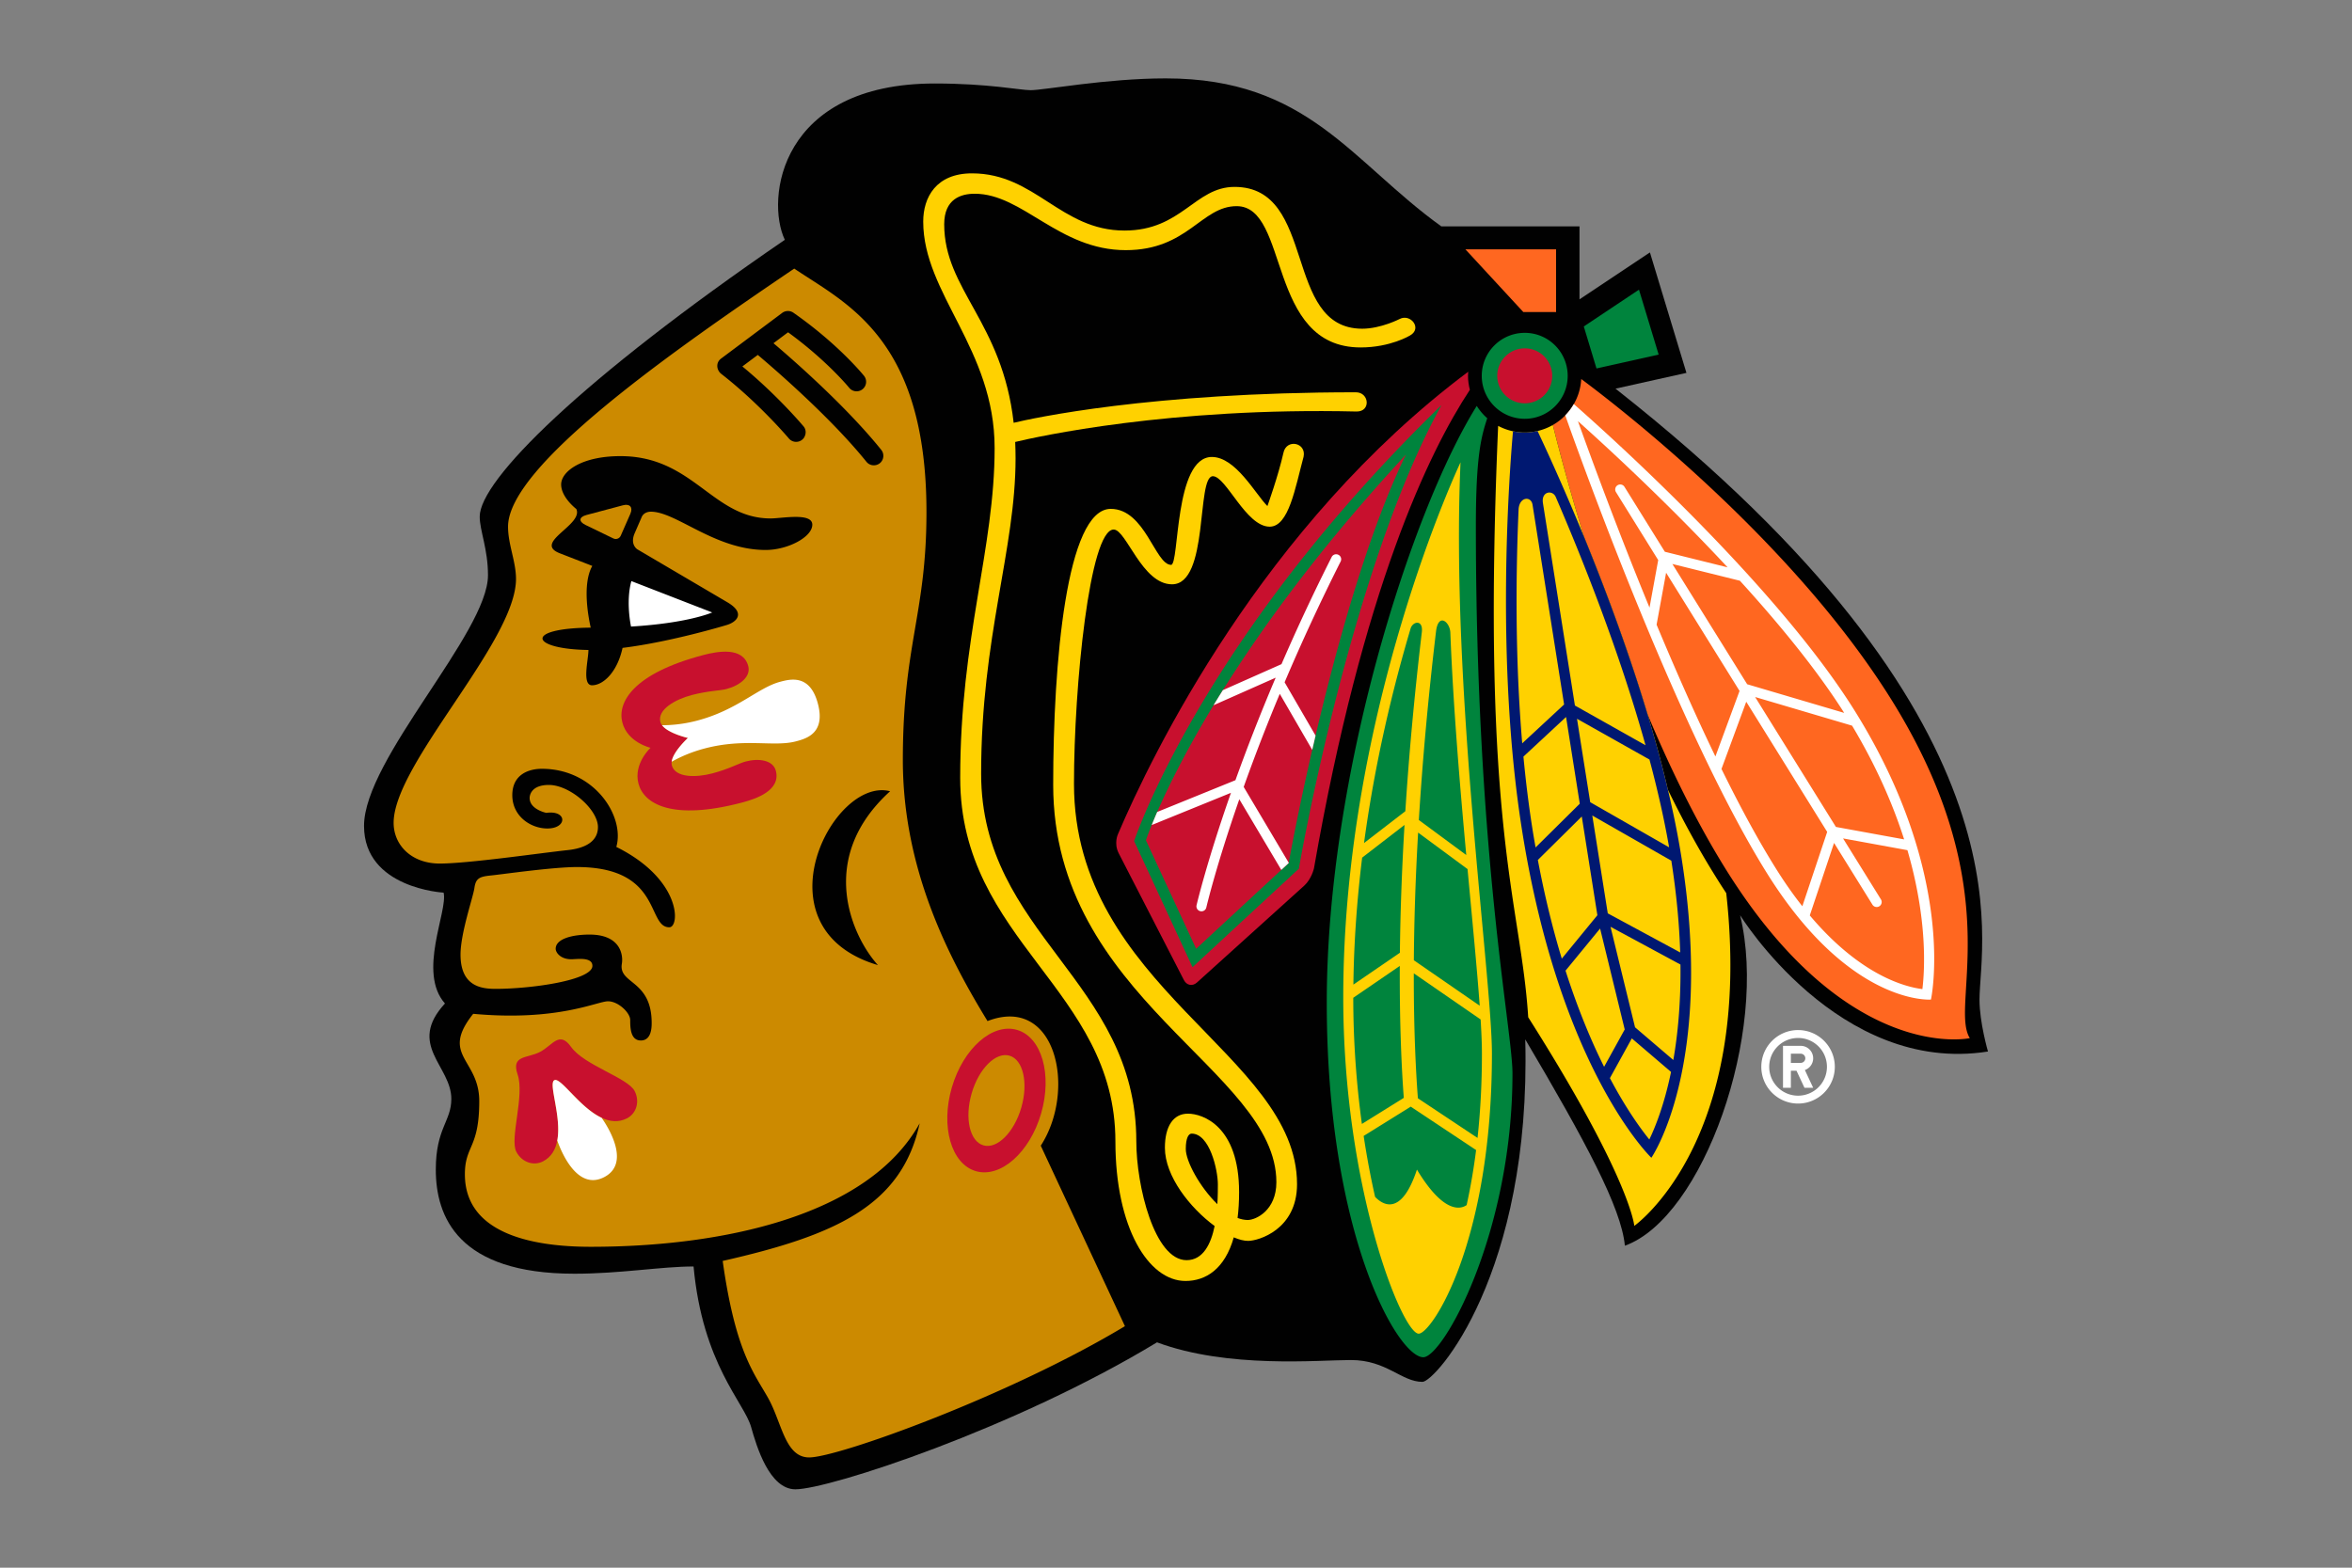
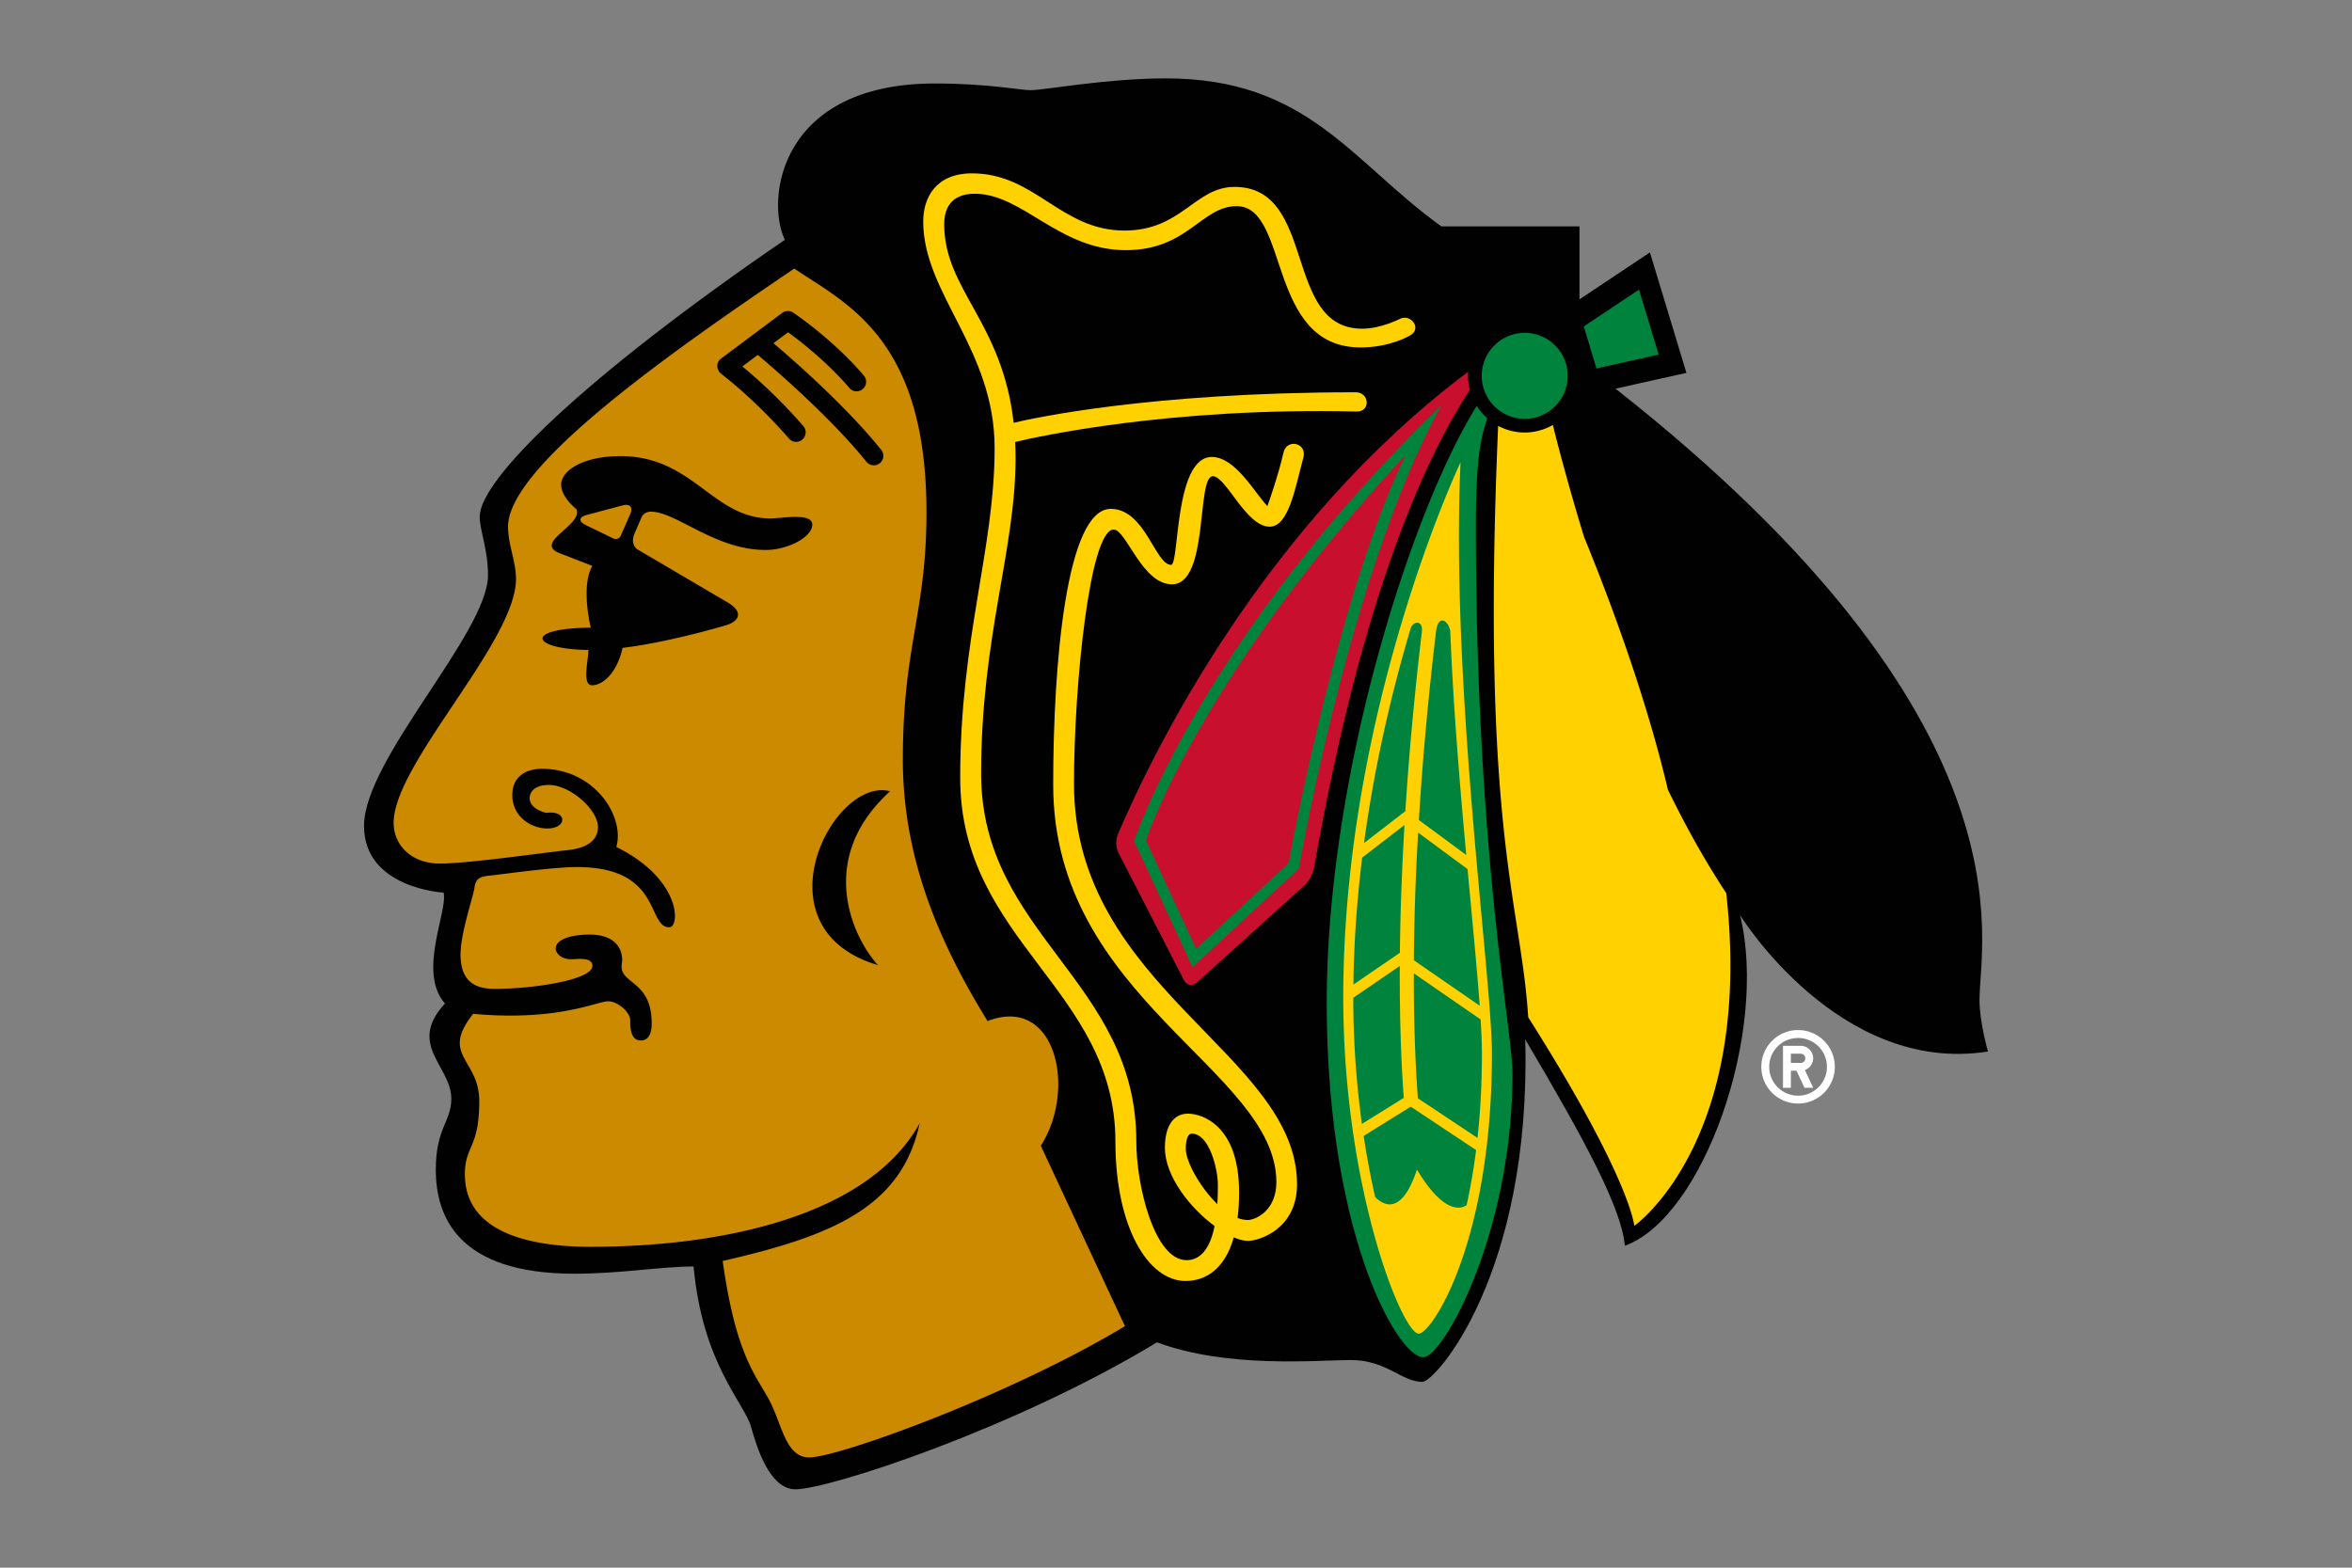
<svg xmlns="http://www.w3.org/2000/svg" viewBox="0 0 960 640">
  <rect x="0" y="0" width="960" height="640" fill="#808080" stroke="none" />
  <path fill="#fff" d="M733.91 420.518c-8.282 0-15.005 6.714-15.005 15.001 0 8.278 6.723 15.001 15.005 15.001s14.995-6.723 14.995-15c0-8.288-6.714-15.002-14.995-15.002m0 26.784c-6.518 0-11.782-5.27-11.782-11.783s5.264-11.774 11.782-11.774c6.51 0 11.78 5.264 11.78 11.774s-5.27 11.783-11.78 11.783m6.163-15.26a5.085 5.085 0 0 0-5.09-5.082h-7.228v17.123h3.213v-6.954h2.306l3.246 6.954h3.554l-3.39-7.252a5.095 5.095 0 0 0 3.39-4.789m-5.09 1.872h-4.015v-3.747h4.015c1.033 0 1.878.839 1.878 1.876a1.88 1.88 0 0 1-1.878 1.871" />
  <path fill="#010101" d="M807.957 408.157c0-24.137 23.702-113.907-148.571-249.492l28.957-6.44-14.902-49.175-28.75 19.162V92.406h-56.417C551.536 65.934 533.822 32 475.813 32c-24.204 0-49.634 4.816-55.162 4.816-4.235 0-17.138-2.73-39.09-2.73-63.327 0-69.139 47.223-61.225 63.818-83.278 57.035-124.535 98.183-124.535 113.002 0 5.735 3.376 13.195 3.376 23.939 0 23.43-50.595 75.025-50.595 102.332 0 25.515 32.485 27.24 32.485 27.24 1.821 7.537-10.752 32.486.548 45.256-15.612 16.973 2.603 25.443 2.603 38.956 0 9.172-6.339 11.963-6.339 28.845 0 19.244 9.055 42.513 56.565 42.513 18.78 0 35.42-2.95 48.644-2.95 3.66 39.867 20.695 55.546 23.496 65.564 2.255 8.026 7.49 25.4 18.063 25.4 13.782 0 89.835-24.958 147.6-59.997 28.976 10.779 65.773 7.222 79.138 7.222 14.582 0 20.637 8.915 29.212 8.915 5.178 0 44.455-43.825 41.956-139.816 24.6 41.643 39.2 68.734 40.662 84.23 31.863-11.384 58.708-86.882 47.03-134.93 0 0 40.22 65.302 101.173 55.652 0 0-3.462-11.907-3.462-21.12" />
  <g fill="#ff6720">
-     <path d="M772.179 285.93c-40.238-64.72-110.567-119.144-126.772-131.196-.208 3.712-1.273 7.19-3.037 10.225a23 23 0 0 1-3.49 4.623 22.6 22.6 0 0 1-5.075 3.92c2.793 11.153 7.065 27.144 12.753 45.704 8.432 20.62 17.96 45.983 25.91 72.422 9.189 21.87 19.781 43.68 31.818 63.048 49.83 80.162 99.718 69.14 99.718 69.14-8.545-13.785 16.564-60.03-31.825-137.885M635.135 101.79h-37.012l23.647 25.605h13.365z" />
-   </g>
+     </g>
  <path fill="#ffd100" d="M704.586 364.609a250 250 0 0 1-4.631-7.245c-6.858-11.01-13.243-22.808-19.177-34.96-2.413-10.271-5.234-20.599-8.31-30.776-7.95-26.44-17.478-51.803-25.91-72.423-5.688-18.559-9.96-34.55-12.753-45.704a23 23 0 0 1-6.235 2.452c-1.688.392-3.424.623-5.215.623-1.651 0-3.265-.184-4.811-.51a23.6 23.6 0 0 1-6.056-2.201c-7.13 165.54 9.263 194.193 12.273 241.431 41.813 65.922 43.294 85.158 43.294 85.158s48.812-34.224 37.531-135.845Z" />
-   <path fill="#001871" d="M686.343 350.233c-1.433-9.131-3.338-18.453-5.565-27.828-2.413-10.272-5.234-20.6-8.31-30.777-7.95-26.44-17.478-51.802-25.91-72.422-8.28-20.181-15.451-35.759-18.987-43.253-1.689.392-3.425.623-5.216.623-1.651 0-3.265-.184-4.811-.51-1.566 17.84-7.196 93.995 3.65 162.584 15.535 98.388 52.831 133.998 52.831 133.998s25.796-37.165 12.318-122.416Zm-.547 38.598-29.561-15.962c-.914-5.713-3.32-20.938-6.32-39.938l32.259 18.432c2.152 13.773 3.265 26.242 3.622 37.468m-12.546-78.754c3.228 12.038 5.982 24.1 8.019 35.835l-32.202-18.421a38789 38789 0 0 1-5.394-34.061zm-38.2-107.067c10.81 25.044 25.845 62.698 36.598 101.234l-28.826-16.22c-6.376-40.455-13.054-82.655-13.054-82.655-.764-4.859 4.038-5.52 5.283-2.36Zm-15.223 5.093c.207-5.314 5.11-5.749 5.695-2.06l12.886 81.558-17.091 15.86c-3.028-35.678-2.565-70.588-1.49-95.358Zm5.593 129.878c-1.509-9.593-2.688-19.347-3.612-29.102l17.402-16.17 5.594 35.396-18.036 17.864c-.462-2.621-.924-5.27-1.348-7.987Zm2.273 13.1 17.93-17.751 6.369 40.305-14.526 17.722c-3.604-11.868-6.935-25.25-9.773-40.276m11.3 45.182 14.11-17.195c2.34 9.601 9.735 39.888 10.046 41.209-.538.982-5.67 10.283-8.414 15.242-5.177-10.375-10.649-23.355-15.742-39.256Zm34.201 68.93c-3.631-4.488-9.507-12.622-16.09-25.05l8.942-16.224 16.014 13.692c-2.771 13.395-6.413 22.488-8.866 27.581m9.792-32.447-15.62-13.356a35793 35793 0 0 1-10.008-41.03l28.543 15.413c.179 15.43-1.066 28.39-2.915 38.973" />
  <path fill="#c8102e" d="M599.273 151.755C515.24 214.621 470.02 308.383 456.335 340.477c0 0-1.82 3.773.292 7.885l26.617 51.777c1.114 2.158 3.5 2.603 5.302.969l43.784-39.54c3.02-2.723 3.991-7.113 3.991-7.113 19.951-114.176 46.936-170.016 63.623-195.315-.473-1.835-.757-3.734-.757-5.706 0-.572.058-1.129.086-1.679" />
  <g fill="#00843d">
    <path d="m668.97 118.255-22.526 15.016 5.188 17.148 25.373-5.65zM607.035 170.742a23.4 23.4 0 0 1-4.281-5.032c-26.939 43.159-61.217 151.126-61.217 243.588 0 94.55 28.94 144.787 39.4 144.787 8.064 0 36.4-50.67 36.4-115.867 0-17.782-14.942-89.27-14.942-223.469 0-28.802 2.207-36.494 4.64-44.007ZM462.909 343.366l23.835 51.479 43.4-40.197S551.091 232.66 588.38 165.37c-98.382 95.507-125.471 177.996-125.471 177.996m74.054-43.06q-.693 2.965-1.36 5.825c-5.829 25.395-9.252 44.158-9.592 46.083-.037.103-.037.15-.037.15l-2.99 2.772-34.76 32.204-20.495-44.278s.689-2.171 2.357-6.245c.613-1.526 1.358-3.3 2.236-5.338 4.14-9.467 11.375-24.4 22.997-43.567 1.208-2.01 2.489-4.06 3.8-6.155 16.33-26.052 40.306-59.033 74.724-96.155-15.574 31.92-28.42 78.781-36.88 114.704M622.355 135.885c-9.698 0-17.555 7.857-17.555 17.549s7.857 17.538 17.555 17.538c9.677 0 17.517-7.846 17.517-17.538s-7.84-17.55-17.517-17.55" />
  </g>
  <path fill="#ffd100" d="M596.132 188.759S548.27 289.633 548.27 407.165c0 77.837 24.102 137.3 30.79 137.3 5.263 0 29.89-37.023 29.89-114.294 0-31.268-16.912-149.867-12.818-241.412m-20.412 67.937c.85-3.094 5.217-3.915 4.622 1.347-3.188 26.963-5.339 51.355-6.734 73.126l-16.866 13.006c4.452-32.937 11.696-62.919 18.978-87.479m-19.742 93.424 17.29-13.341c-1.169 19.66-1.725 37.061-1.887 52.183l-18.978 12.996c.208-17.769 1.529-35.165 3.575-51.838Zm-3.622 57.217 18.988-12.999c-.114 24.502.784 42.549 1.631 53.86l-17.1 10.642a381 381 0 0 1-3.52-51.503Zm46.276 84.627c-2.217 1.557-9.16 3.98-20.29-14.49-6.48 19.622-14.214 14.148-17.081 11.14-1.726-7.601-3.312-15.928-4.67-24.874l19.224-11.958 26.674 17.723a253 253 0 0 1-3.857 22.459m6.234-61.793c0 12.518-.659 23.988-1.791 34.381l-24.345-16.185c-.811-10.658-1.707-27.733-1.67-51.01l27.278 18.828c.34 5.47.528 10.183.528 13.986m-.905-19.6-26.881-18.553c.113-15.02.601-32.4 1.743-52.124L599 354.797c2 21.562 3.886 40.898 4.962 55.773m-5.489-61.518-19.355-14.289c1.395-22.69 3.622-48.337 6.998-76.865.934-8.018 5.706-3.94 5.857.343 1.199 30.424 3.896 62.323 6.5 90.811Z" />
  <path fill="#ffd100" d="M553.761 168.001c5.868 0 5.104-7.852-.33-7.852-84.128 0-132.29 10.682-139.693 12.456-4.652-41.244-28.347-54.368-28.347-81.049 0-10.357 6.842-12.464 12.452-12.464 19.64 0 34.363 23.03 61.652 23.03 25.363 0 30.814-17.96 45.257-17.96 21.693 0 12.148 57.678 50.613 57.678 12.159 0 20.13-4.866 20.13-4.866 5.167-2.88.226-9.07-4.199-6.75 0 0-7.725 3.972-15.28 3.972-32.495 0-18.308-57.896-52.114-57.896-16.185 0-21.582 17.822-44.917 17.822-26.062 0-36.409-23.35-62.254-23.35-14.659 0-19.903 9.823-19.903 19.671 0 29.519 29.146 51.992 29.146 92.485 0 41.155-14.054 77.407-14.054 134.602 0 66.695 63.349 86.335 63.349 148.495 0 35.162 13.487 56.922 28.598 56.922 8.311 0 16.074-4.883 19.714-17.807 2.17.935 4.169 1.442 5.868 1.442 4.207 0 19.958-4.619 19.958-23.128 0-52.99-91.042-80.42-91.042-163.462 0-39.928 6.405-103.814 16.206-103.814 5.13 0 11.544 22.36 23.806 22.36 15.188 0 9.876-44.127 16.668-44.127 5.414 0 13.508 20.601 23.185 20.601 7.837 0 10.442-15.968 13.847-28.542 1.235-5.838-7.065-7.494-8.235-1.552-2.094 9.338-6.528 21.687-6.528 21.687-4.923-4.944-12.96-20.05-22.676-20.05-15.45 0-13.196 44.045-16.638 44.045-6.49 0-10.564-22.854-24.637-22.854-18.11 0-23.485 63.018-23.485 112.649 0 87.281 91.096 116.474 91.096 162.23 0 11.51-8.357 15.432-11.695 15.432-1.358 0-2.755-.303-4.141-.83.406-3.177.621-6.677.621-10.545 0-26.976-14.837-32.034-20.882-32.034-6.038 0-9.405 5.245-9.405 13.914 0 11.629 10.262 24.57 20.3 31.967-1.491 7.26-4.68 13.932-11.452 13.932-13.111 0-20.514-30.372-20.514-48.493 0-65.557-63.34-84.59-63.34-150.114 0-55.814 14.055-91.601 14.055-128.732 0-2.312-.057-4.523-.152-6.693 8.716-2.089 63-14.24 139.392-12.428m-69.763 301.062c0-4.567 1.17-6.274 2.388-6.274 7.366 0 10.705 14.809 10.705 20.722 0 1.586.009 4.567-.207 8.077-7.13-6.897-12.886-17.488-12.886-22.525" />
  <g fill="#cc8a00">
    <path d="M424.8 467.724c14.707-22.67 6.32-61.71-21.731-50.88-16.205-26.487-34.56-62.276-34.56-106.572 0-47.182 9.639-59.575 9.639-101.233 0-71.023-32.843-85.1-53.972-99.39-50.181 34.003-116.81 80.594-116.81 105.363 0 7.34 3.244 14.154 3.244 21.36 0 25.628-49.946 75.437-49.946 99.543 0 9.034 7.217 16.628 18.818 16.628s41.143-4.3 52.246-5.49c11.103-1.197 12.33-6.52 12.33-9.395 0-7.199-11.414-17.206-20.035-17.206-7.187 0-7.847 4.238-7.847 5.304 0 4.724 6.809 6.094 6.809 6.094 8.583-1.198 8.64 6.375.424 6.375-6.782 0-14.309-4.98-14.309-13.592 0-8.626 6.925-10.778 12.056-10.778 21.562 0 33.966 19.493 30.4 31.898 26.74 13.28 25.976 32.806 21.628 32.806-9.264 0-2.83-24.592-37.693-24.592-9.789 0-30.221 2.942-35.04 3.433-4.802.47-6.255 1.17-6.82 5.15-.584 3.963-5.66 18.34-5.66 27.183 0 13.094 8.715 13.963 14.32 13.963 14.657 0 39.502-3.519 39.502-9.396 0-3.755-6.302-2.688-8.622-2.688-4.376 0-6.365-2.725-6.365-4.29 0-3.89 6.291-5.785 13.835-5.785 12.489 0 13.8 8.121 13.17 11.935-1.388 8.401 12.177 6.376 12.177 24.202 0 1.978-.179 7.095-4.425 7.095-4.282 0-4.339-5.34-4.339-8.332 0-3.01-4.885-7.666-9.055-7.666-4.433 0-20.469 8.28-55.028 5.112-13.62 17.108 2.47 18.344 2.47 35.643 0 19.377-5.865 18.043-5.865 29.865 0 23.474 25.748 29.606 51.395 29.606 53.19 0 113.124-12.382 134.235-50.415-7.264 33.664-34.354 45.735-80.403 56.19 5.207 37.277 12.942 45.933 18.564 55.992 5.63 10.046 6.847 24.221 16.743 24.221 11.856 0 81.807-25.231 128.874-53.586zM294.341 146.369l24.931-18.635a3.93 3.93 0 0 1 4.565-.075c18.28 12.782 28.439 25.287 28.863 25.817a3.89 3.89 0 0 1-6.065 4.871c-.085-.113-9.083-11.144-24.969-22.685-1.188.867-3.386 2.53-5.96 4.453 7.838 6.634 29.542 25.59 43.974 43.52a3.89 3.89 0 0 1-.565 5.472c-1.7 1.344-4.133 1.076-5.472-.59-14.799-18.374-38.296-38.531-44.34-43.625-2.378 1.777-4.633 3.462-6.295 4.702 14.225 11.73 24.459 23.855 24.921 24.407 1.642 1.892.795 4.47-.479 5.475a3.873 3.873 0 0 1-5.462-.471c-.122-.15-12.13-14.361-27.703-26.458-1.792-1.518-2.256-4.461.056-6.178m-52.68 133.393c-4.264 0-1.452-10.504-1.49-14.413-23.808-.344-26.457-8.885.942-9.115-.81-3.543-3.65-17.625.643-25.204l-13.375-5.197c-10.886-4.36 9.847-11.541 6.847-18.036 0 0-6.187-4.707-6.187-10.007 0-5.297 8.262-11.576 24.211-11.576 29.76 0 37.543 25.437 61.284 25.437 4.612 0 17.016-2.51 17.016 2.546s-10.008 10.328-19.024 10.328c-20.762 0-36.439-15.628-46.89-15.628-.971 0-2.96.33-3.754 2.267l-2.81 6.47c-2.086 4.755 1.095 6.642 1.095 6.642l36.71 21.595c7.697 4.531 3.622 8.155-.284 9.296 0 0-22.523 6.872-42.492 9.334-2.17 9.984-7.944 15.26-12.442 15.26Zm116.68 114.237c-50.38-14.903-18.357-77.181 4.969-70.972-30.531 27.694-15.13 59.842-4.97 70.972" />
    <path d="m254.271 206.279-14.874 3.957c-3.132.829-3.301 2.674-.396 4.084l11.32 5.485c1.17.576 2.546.06 3.054-1.132l3.906-8.9c1.17-2.68-.197-4.249-3.01-3.494Z" />
  </g>
  <g fill="#c8102e">
-     <path d="M415.105 420.447c-10.055-2.933-21.959 7.602-26.61 23.535-4.63 15.919-.236 31.213 9.82 34.134 10.073 2.925 21.997-7.601 26.627-23.533 4.632-15.933.237-31.204-9.837-34.136m1.736 31.777c-2.944 10.103-9.867 16.99-15.452 15.356-5.593-1.612-7.733-11.141-4.791-21.249 2.943-10.105 9.867-16.98 15.441-15.358 5.594 1.624 7.743 11.149 4.802 21.251M233.135 427.447c-4.868-6.87-7.557-.653-12.773 2.017-5.205 2.678-11.82 1.227-9.091 9.186 2.95 8.576-3.301 26.128-.548 31.505 2.17 4.263 6.98 5.98 10.884 3.983 3.5-1.804 5.171-4.906 5.848-8.52 1.858-9.79-3.755-23.316-1.187-24.627 2.584-1.321 10.27 11.138 19.298 15.348 3.321 1.547 6.83 2.007 10.328.226 3.905-2.002 5.33-6.906 3.142-11.159-2.755-5.376-20.657-10.568-25.901-17.959M304.311 310.888c-2.67.709-6.81 3.072-13.545 4.844-6.716 1.773-15.205 1.82-16.563-3.32-.114-.446-.114-.928-.057-1.428.539-4.147 6.63-9.712 6.63-9.712s-8.046-1.835-10.553-5.196c-.302-.391-.547-.816-.67-1.27-1.359-5.126 6.065-9.281 12.781-11.053 6.734-1.77 11.516-1.76 14.167-2.457 5.452-1.436 10.055-5.014 8.904-9.368-2.113-7.999-12.581-6.031-18.374-4.505-28.77 7.584-35.146 19.394-33.004 27.563 2.16 8.173 11.498 10.3 11.498 10.3s-7.074 6.456-4.924 14.63c2.151 8.166 13.527 15.298 42.297 7.716 5.79-1.529 15.883-4.98 13.77-12.983-1.15-4.348-6.906-5.199-12.357-3.761ZM622.355 142.204c-6.207 0-11.244 5.018-11.244 11.23 0 6.206 5.037 11.224 11.244 11.224 6.189 0 11.214-5.018 11.214-11.224 0-6.212-5.025-11.23-11.214-11.23" />
-   </g>
+     </g>
  <g fill="#fff">
-     <path d="M257.697 237.227c-2.076 7.537-.613 16.246-.133 18.562 23.525-1.41 33.126-5.758 33.126-5.758zM226.268 440.99c-2.568 1.312 3.045 14.837 1.187 24.629 1.567 4.423 8.093 20.608 19.092 14.97 11.017-5.641 1.717-20.393-.981-24.25-9.027-4.21-16.714-16.669-19.298-15.348ZM318.47 278.324c-9.093 2.391-17.384 11.498-33.91 15.86-6.037 1.595-11.177 1.892-14.337 1.892 2.507 3.361 10.554 5.196 10.554 5.196s-6.092 5.565-6.63 9.712c2.753-1.562 7.376-3.825 13.44-5.415 16.497-4.358 28.194-.51 37.307-2.918 4.243-1.128 12.13-3.308 8.941-15.376-3.188-12.064-11.111-10.078-15.365-8.951ZM546.292 226.491a2.053 2.053 0 0 0-2.755.902 834 834 0 0 0-20.48 43.743l-23.938 10.621a405 405 0 0 0-3.8 6.155l25.363-11.248c-6.593 15.498-12.026 29.594-16.42 41.846l-31.94 12.97a239 239 0 0 0-2.236 5.338l32.344-13.148c-9.914 28.277-13.959 45.557-14.036 45.881a2.02 2.02 0 0 0 1.53 2.431c1.094.262 2.206-.414 2.451-1.508.076-.321 3.962-16.921 13.47-44.18l17.14 28.842 2.989-2.773s0-.046.037-.149l-18.383-30.958a764 764 0 0 1 14.724-38l13.251 22.875q.667-2.86 1.36-5.825l-12.632-21.77a835 835 0 0 1 22.865-49.294 2.04 2.04 0 0 0-.904-2.75ZM757.266 290.553c-31.823-51.21-99.483-112.053-114.896-125.594a23 23 0 0 1-3.49 4.623c9.753 27.519 47.426 130.733 82.118 186.554 33.94 54.593 67.14 51.936 67.14 51.936s11.141-49.937-30.872-117.52m19.932 52.124-27.844-5.084-32.977-53.039 39.579 11.695c10.073 16.823 16.79 32.476 21.242 46.428m-24.469-51.644-39.597-11.7-30.524-49.087 27.561 6.839c15.971 17.54 31.401 36.329 42.56 53.948M644.05 171.926c12.044 10.777 36.729 33.5 61.085 59.687l-25.601-6.355-16.488-26.512a2.03 2.03 0 0 0-2.81-.65 2.033 2.033 0 0 0-.65 2.816l17.233 27.74-3.548 19.401c-13.185-32.073-23.825-61.077-29.22-76.127Zm32.108 83.1 3.886-21.21 29.976 48.252-9.857 26.76c-8.404-17.42-16.553-35.962-24.005-53.802m48.332 98.951c-7.264-11.657-14.638-25.383-21.846-40.054l10.112-27.44 33.033 53.138-10.14 30.344c-3.69-4.66-7.423-9.961-11.159-15.988Zm60.16 49.821c-7.15-.897-25.374-5.65-45.963-30.079l9.912-29.59 15.658 25.193a2.047 2.047 0 0 0 2.811.66c.961-.603 1.265-1.868.652-2.821l-15.452-24.88 26.27 4.798c8.282 28.411 7.054 49.03 6.113 56.72Z" />
-   </g>
+     </g>
</svg>